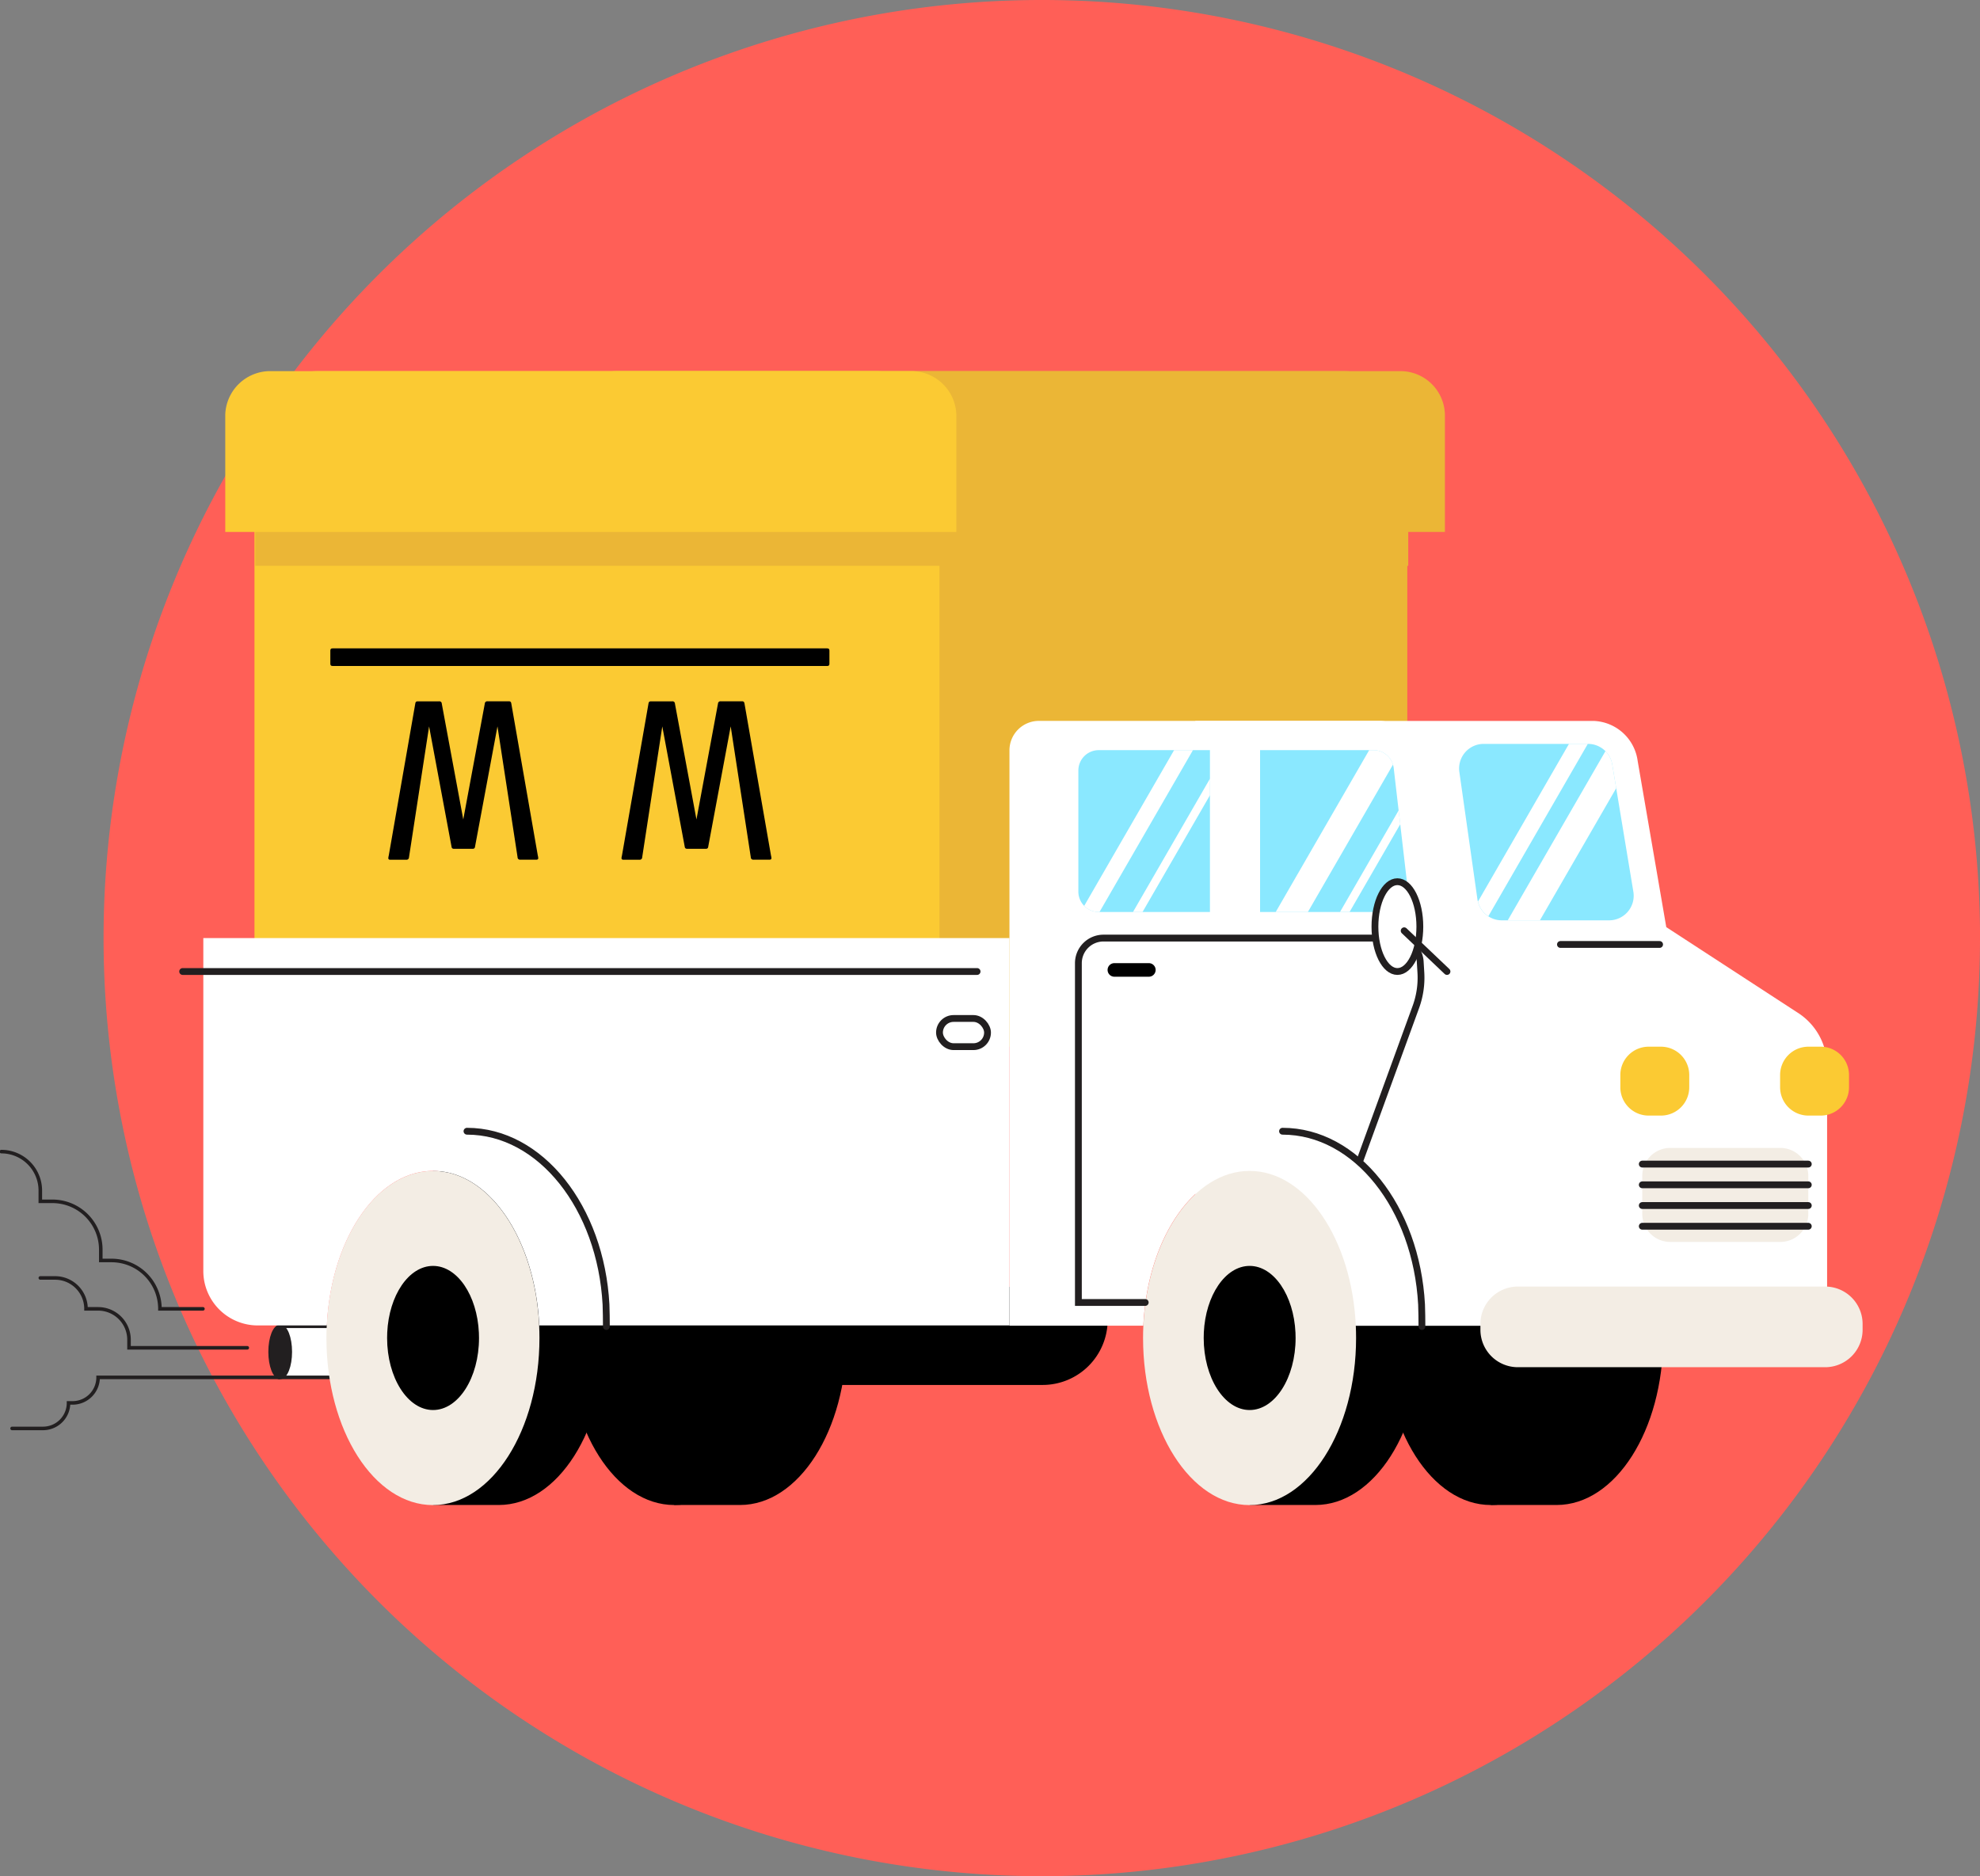
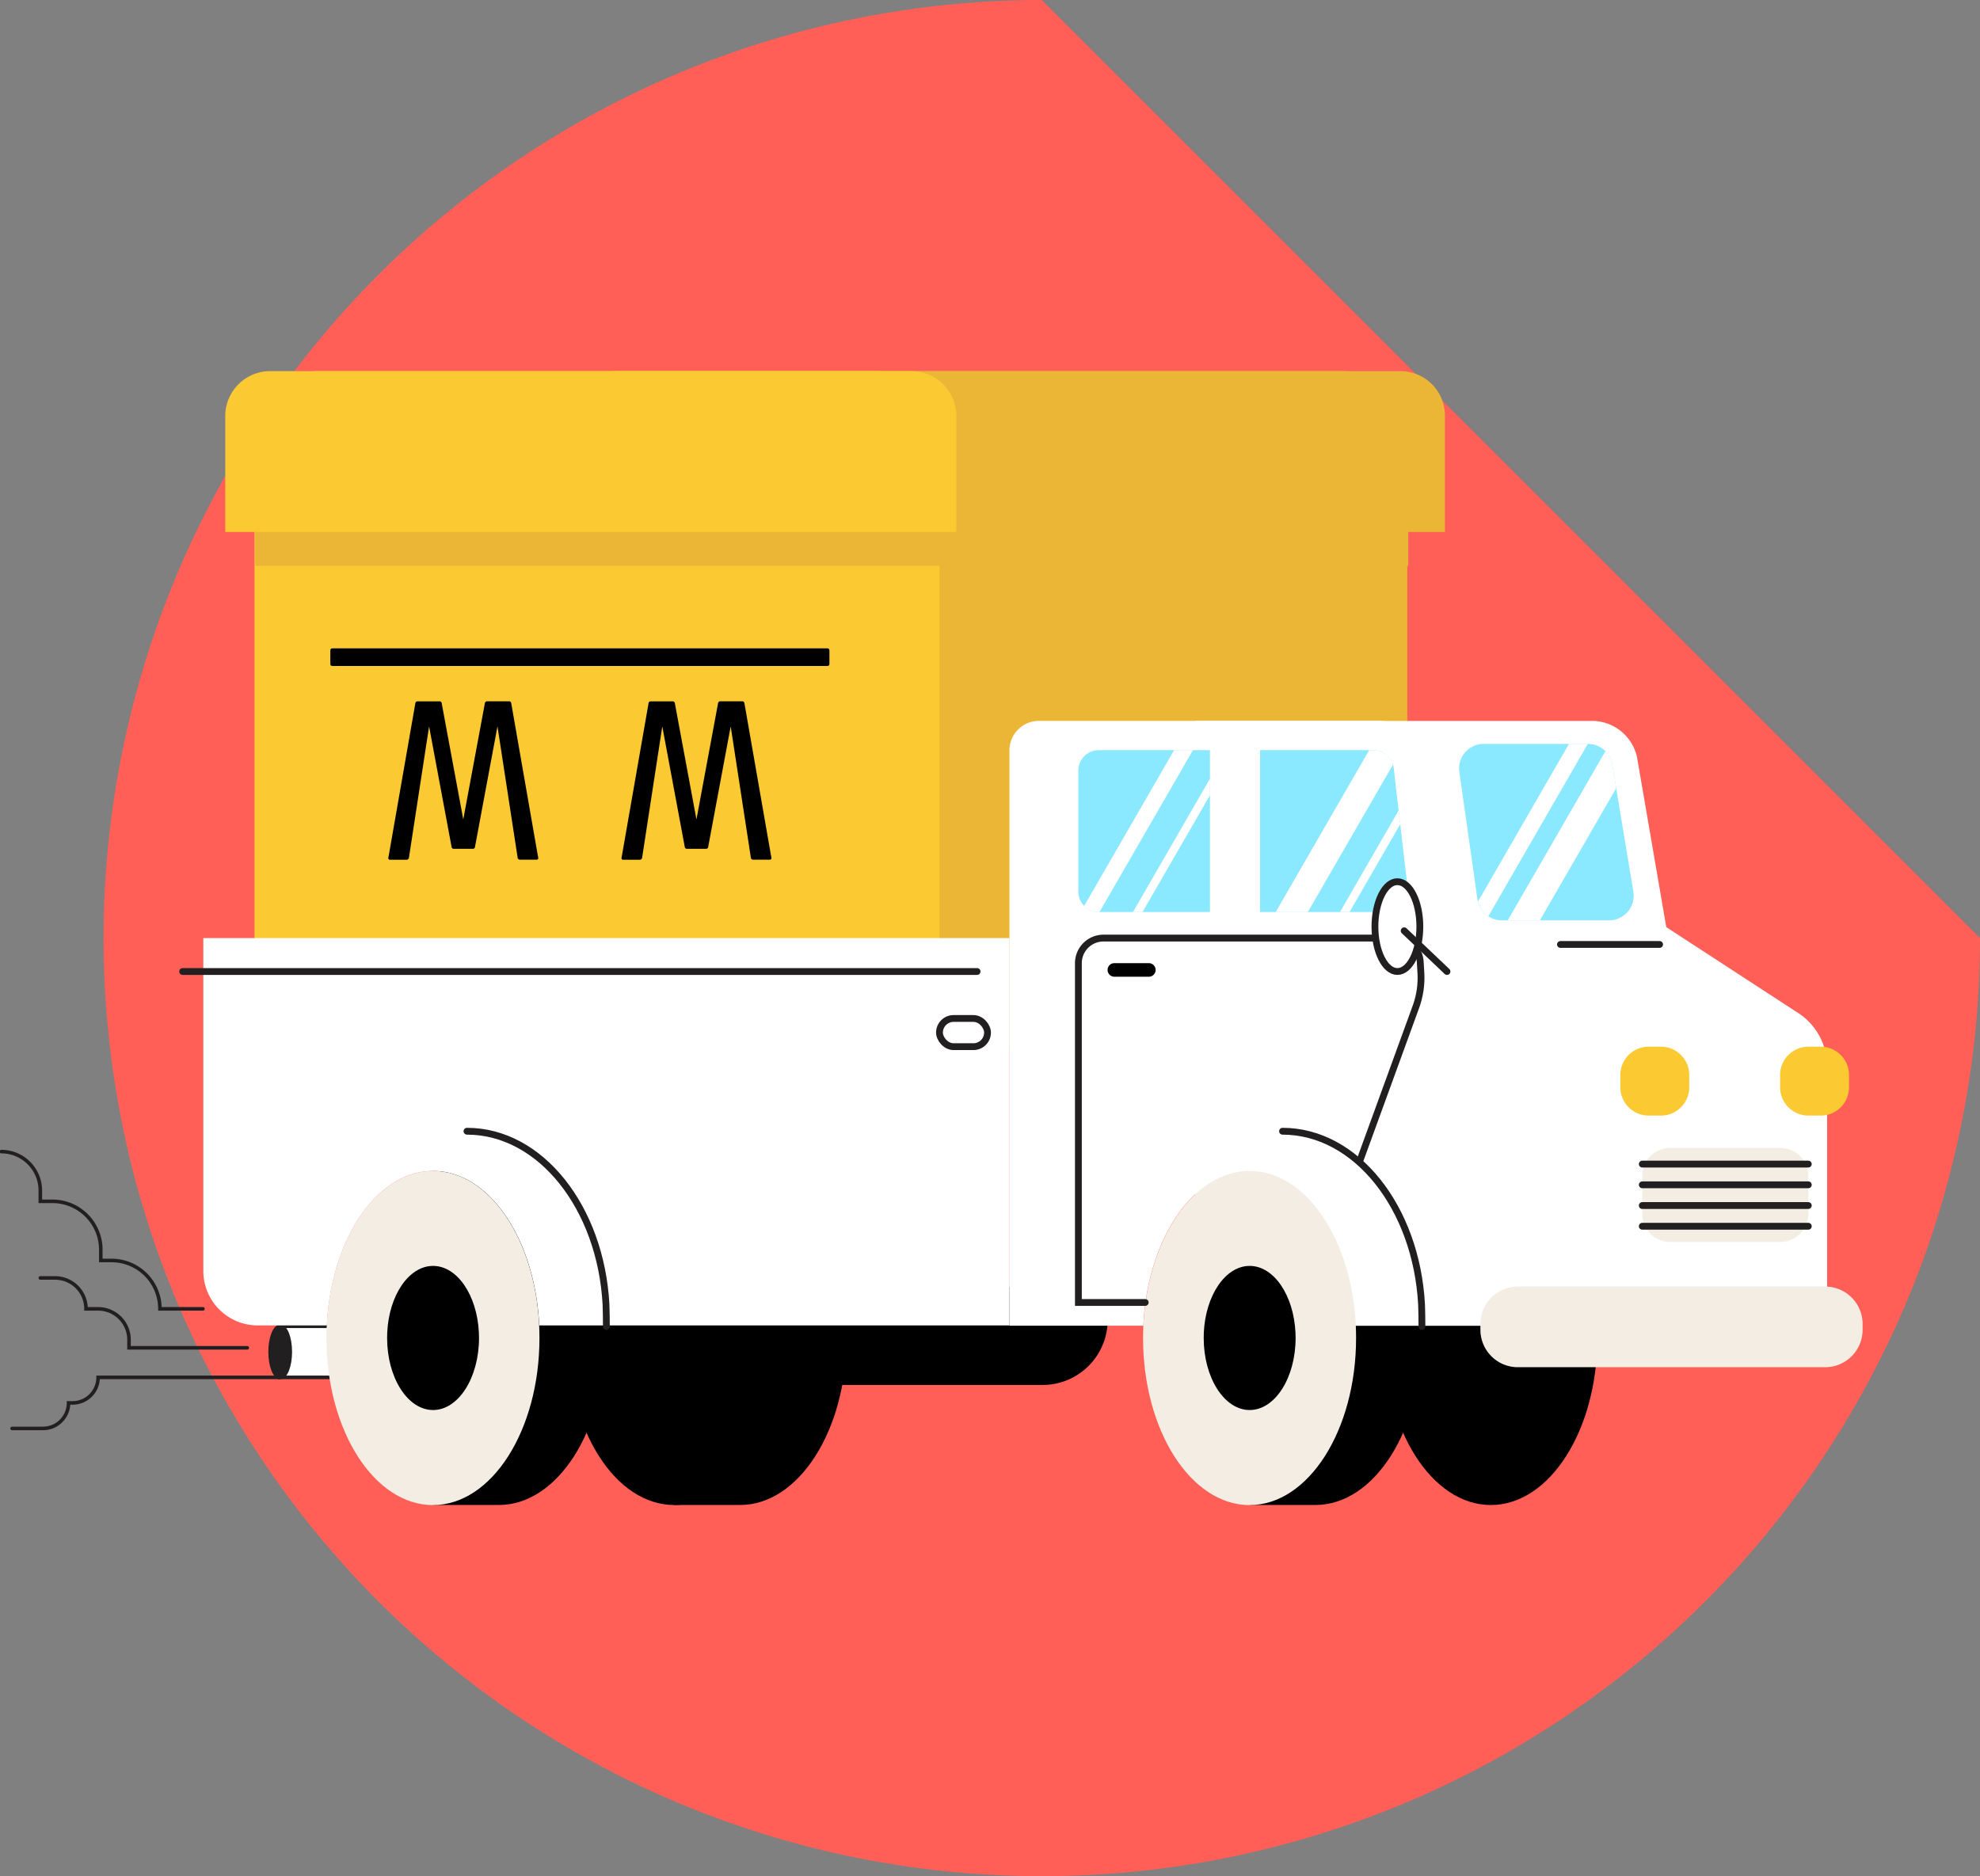
<svg xmlns="http://www.w3.org/2000/svg" id="Group_2407" data-name="Group 2407" width="177.123" height="167.856" viewBox="0 0 177.123 167.856">
  <rect x="0" y="0" width="177.123" height="167.856" fill="#808080" stroke="none" />
  <defs>
    <clipPath id="clip-path">
      <rect id="Rectangle_2582" data-name="Rectangle 2582" width="177.123" height="167.856" fill="none" />
    </clipPath>
  </defs>
  <g id="Group_2417" data-name="Group 2417" clip-path="url(#clip-path)">
-     <path id="Path_5169" data-name="Path 5169" d="M180.126,83.928A83.929,83.929,0,1,1,96.2,0a83.928,83.928,0,0,1,83.929,83.928" transform="translate(-3.003)" fill="#ff5f57" />
+     <path id="Path_5169" data-name="Path 5169" d="M180.126,83.928A83.929,83.929,0,1,1,96.2,0" transform="translate(-3.003)" fill="#ff5f57" />
    <rect id="Rectangle_2578" data-name="Rectangle 2578" width="16.83" height="4.568" transform="translate(25.005 118.662)" fill="#fff" />
    <rect id="Rectangle_2579" data-name="Rectangle 2579" width="16.83" height="4.568" transform="translate(25.005 118.662)" fill="none" stroke="#221f20" stroke-linecap="round" stroke-miterlimit="10" stroke-width="0.318" />
    <path id="Path_5170" data-name="Path 5170" d="M32,159.4c0,1.261.4,2.284.9,2.284s.9-1.023.9-2.284-.4-2.284-.9-2.284-.9,1.023-.9,2.284" transform="translate(-7.831 -38.458)" fill="#221f20" />
    <ellipse id="Ellipse_350" data-name="Ellipse 350" cx="0.902" cy="2.284" rx="0.902" ry="2.284" transform="translate(24.164 118.663)" fill="none" stroke="#221f20" stroke-linecap="round" stroke-miterlimit="10" stroke-width="0.318" />
    <path id="Path_5171" data-name="Path 5171" d="M72.567,104.405h71.087V49.637a5.67,5.67,0,0,0-5.67-5.67H72.567Z" transform="translate(-17.762 -10.762)" fill="#ebb636" />
    <path id="Path_5172" data-name="Path 5172" d="M30.142,104.405H91.421V49.637a5.67,5.67,0,0,0-5.67-5.67H35.812a5.67,5.67,0,0,0-5.67,5.67Z" transform="translate(-7.378 -10.762)" fill="#fbca33" />
    <path id="Path_5173" data-name="Path 5173" d="M84.822,161.221H112.6a5.823,5.823,0,0,0,5.824-5.823V152.44H79V155.4a5.823,5.823,0,0,0,5.823,5.823" transform="translate(-19.336 -37.312)" />
    <path id="Path_5174" data-name="Path 5174" d="M85.75,168.6c5.262,0,9.528-6.691,9.528-14.946s-4.266-14.946-9.528-14.946H79.865V168.6Z" transform="translate(-19.548 -33.952)" />
    <path id="Path_5175" data-name="Path 5175" d="M67.249,153.657c0,8.255,4.266,14.946,9.528,14.946s9.528-6.691,9.528-14.946-4.266-14.946-9.528-14.946-9.528,6.691-9.528,14.946" transform="translate(-16.46 -33.952)" />
    <path id="Path_5176" data-name="Path 5176" d="M57.178,168.6c5.262,0,9.528-6.691,9.528-14.946s-4.266-14.946-9.528-14.946H51.293V168.6Z" transform="translate(-12.555 -33.952)" />
    <path id="Path_5177" data-name="Path 5177" d="M38.7,152.563l0-.026c.366-7.731,4.479-13.825,9.5-13.825s9.136,6.094,9.5,13.825c0,.008,0,.017,0,.026q.025.543.025,1.1c0,8.255-4.266,14.946-9.528,14.946s-9.528-6.691-9.528-14.946q0-.553.026-1.1" transform="translate(-9.467 -33.952)" fill="#f3ede4" />
    <rect id="Rectangle_2580" data-name="Rectangle 2580" width="103.134" height="11.902" transform="translate(22.841 38.718)" fill="#ebb636" />
    <path id="Path_5178" data-name="Path 5178" d="M45.861,155.94c.154-3.34,1.93-5.975,4.1-5.975s3.945,2.634,4.1,5.975q.011.234.011.472c0,3.561-1.841,6.447-4.11,6.447s-4.111-2.886-4.111-6.447q0-.238.011-.472" transform="translate(-11.222 -36.707)" />
    <path id="Path_5179" data-name="Path 5179" d="M147.085,47.856v10.5H72.842V43.967h70.181a3.979,3.979,0,0,1,4.062,3.889" transform="translate(-17.829 -10.762)" fill="#ebb636" />
-     <path id="Path_5180" data-name="Path 5180" d="M182.474,168.6c5.262,0,9.528-6.691,9.528-14.946s-4.266-14.946-9.528-14.946h-5.885V168.6Z" transform="translate(-43.223 -33.952)" />
    <path id="Path_5181" data-name="Path 5181" d="M163.972,153.657c0,8.255,4.266,14.946,9.528,14.946s9.528-6.691,9.528-14.946-4.266-14.946-9.528-14.946-9.528,6.691-9.528,14.946" transform="translate(-40.135 -33.952)" />
    <path id="Path_5182" data-name="Path 5182" d="M24.082,111.129H96.2v34.656H54.134c-.366-7.731-4.479-13.825-9.5-13.825s-9.135,6.095-9.5,13.825H28.953a4.871,4.871,0,0,1-4.871-4.871Z" transform="translate(-5.894 -27.201)" fill="#fff" />
    <path id="Path_5183" data-name="Path 5183" d="M55.313,134.011c6.58,0,11.969,6.833,12.437,15.5.022.4.033,1.56.033,1.973" transform="translate(-13.539 -32.802)" fill="none" stroke="#221f20" stroke-linecap="round" stroke-miterlimit="10" stroke-width="0.61" />
    <path id="Path_5184" data-name="Path 5184" d="M153.9,168.6c5.262,0,9.528-6.691,9.528-14.946s-4.266-14.946-9.528-14.946h-5.885V168.6Z" transform="translate(-36.229 -33.952)" />
    <path id="Path_5185" data-name="Path 5185" d="M141.585,139.515H198.1V116.391a5.686,5.686,0,0,0-2.475-4.782l-11.911-7.756-2.558-14.859a4.127,4.127,0,0,0-3.93-3.59H141.585Z" transform="translate(-34.655 -20.904)" fill="#fff" />
    <path id="Path_5186" data-name="Path 5186" d="M119.568,88.038A2.636,2.636,0,0,1,122.2,85.4h30.589a3.958,3.958,0,0,1,3.664,3.59l2.385,14.859,11.1,7.756a5.818,5.818,0,0,1,2.307,4.782v23.124h-21.7c-.357-7.743-4.475-13.851-9.5-13.851s-9.145,6.108-9.5,13.851H119.568Z" transform="translate(-29.266 -20.904)" fill="#fff" />
    <path id="Path_5187" data-name="Path 5187" d="M135.426,152.563c.357-7.743,4.475-13.851,9.5-13.851s9.145,6.108,9.5,13.851q.025.543.025,1.1c0,8.255-4.266,14.946-9.528,14.946s-9.528-6.691-9.528-14.946q0-.553.026-1.1" transform="translate(-33.141 -33.952)" fill="#f3ede4" />
    <path id="Path_5188" data-name="Path 5188" d="M142.585,155.94c.154-3.34,1.93-5.975,4.1-5.975s3.945,2.634,4.1,5.975q.011.234.011.472c0,3.561-1.84,6.447-4.11,6.447s-4.111-2.886-4.111-6.447q0-.238.011-.472" transform="translate(-34.897 -36.707)" />
    <path id="Path_5189" data-name="Path 5189" d="M151.913,134.011c6.58,0,11.969,6.833,12.437,15.5.022.4.033,1.56.033,1.973" transform="translate(-37.183 -32.802)" fill="none" stroke="#221f20" stroke-linecap="round" stroke-miterlimit="10" stroke-width="0.61" />
    <path id="Path_5190" data-name="Path 5190" d="M178.7,159.627h27.493a3.348,3.348,0,0,0,3.348-3.348v-.519a3.348,3.348,0,0,0-3.348-3.348H178.7a3.348,3.348,0,0,0-3.348,3.348v.519a3.348,3.348,0,0,0,3.348,3.348" transform="translate(-42.92 -37.306)" fill="#f3ede4" />
    <path id="Path_5191" data-name="Path 5191" d="M194.457,130.158h1.1a2.532,2.532,0,0,0,2.532-2.532v-1.1a2.532,2.532,0,0,0-2.532-2.532h-1.1a2.532,2.532,0,0,0-2.532,2.532v1.1a2.532,2.532,0,0,0,2.532,2.532" transform="translate(-46.976 -30.349)" fill="#fbca33" />
    <path id="Path_5192" data-name="Path 5192" d="M213.381,130.158h1.1a2.533,2.533,0,0,0,2.532-2.532v-1.1a2.533,2.533,0,0,0-2.532-2.532h-1.1a2.532,2.532,0,0,0-2.532,2.532v1.1a2.532,2.532,0,0,0,2.532,2.532" transform="translate(-51.608 -30.349)" fill="#fbca33" />
    <path id="Path_5193" data-name="Path 5193" d="M197.028,144.4h9.841a2.506,2.506,0,0,0,2.506-2.506v-3.4a2.506,2.506,0,0,0-2.506-2.506h-9.841a2.506,2.506,0,0,0-2.506,2.506v3.4a2.506,2.506,0,0,0,2.506,2.506" transform="translate(-47.612 -33.286)" fill="#f3ede4" />
    <line id="Line_547" data-name="Line 547" x1="8.869" transform="translate(139.592 84.499)" fill="none" stroke="#221f20" stroke-linecap="round" stroke-miterlimit="10" stroke-width="0.61" />
    <path id="Path_5194" data-name="Path 5194" d="M176.644,103.91h9.6a2.2,2.2,0,0,0,2.172-2.561l-1.887-11.384a2.2,2.2,0,0,0-2.171-1.841h-9.329a2.2,2.2,0,0,0-2.179,2.51l1.616,11.384a2.2,2.2,0,0,0,2.18,1.892" transform="translate(-42.302 -21.57)" fill="#8ae8ff" />
    <path id="Path_5195" data-name="Path 5195" d="M159.4,88.865a1.821,1.821,0,0,1,1.809,1.612l1.258,10.837a1.821,1.821,0,0,1-1.809,2.031H149.253V88.865Z" transform="translate(-36.532 -21.751)" fill="#8ae8ff" />
    <path id="Path_5196" data-name="Path 5196" d="M153.983,103.344h-2.877l8.36-14.479h.39a1.821,1.821,0,0,1,1.742,1.291Z" transform="translate(-36.985 -21.751)" fill="#fff" />
    <path id="Path_5197" data-name="Path 5197" d="M164.111,97.241l-4.533,7.851h-.856l5.245-9.085Z" transform="translate(-38.85 -23.5)" fill="#fff" />
    <path id="Path_5198" data-name="Path 5198" d="M129.553,88.865H139.5v14.479h-9.949a1.821,1.821,0,0,1-1.821-1.821V90.687a1.822,1.822,0,0,1,1.821-1.822" transform="translate(-31.264 -21.751)" fill="#8ae8ff" />
    <line id="Line_548" data-name="Line 548" x1="14.852" transform="translate(146.911 104.148)" fill="none" stroke="#221f20" stroke-linecap="round" stroke-miterlimit="10" stroke-width="0.61" />
    <line id="Line_549" data-name="Line 549" x1="14.852" transform="translate(146.911 106.002)" fill="none" stroke="#221f20" stroke-linecap="round" stroke-miterlimit="10" stroke-width="0.61" />
    <line id="Line_550" data-name="Line 550" x1="14.852" transform="translate(146.911 107.856)" fill="none" stroke="#221f20" stroke-linecap="round" stroke-miterlimit="10" stroke-width="0.61" />
    <line id="Line_551" data-name="Line 551" x1="14.852" transform="translate(146.911 109.71)" fill="none" stroke="#221f20" stroke-linecap="round" stroke-miterlimit="10" stroke-width="0.61" />
    <path id="Path_5199" data-name="Path 5199" d="M133.71,143.73h-5.978V113.375a2.247,2.247,0,0,1,2.246-2.246h26.091a2.247,2.247,0,0,1,2.242,2.112l.059.979a7.642,7.642,0,0,1-.447,3.068l-4.969,13.646" transform="translate(-31.264 -27.201)" fill="none" stroke="#221f20" stroke-linecap="round" stroke-miterlimit="10" stroke-width="0.61" />
    <path id="Path_5200" data-name="Path 5200" d="M30.83,43.967h57.1a4.027,4.027,0,0,1,4.151,3.889v10.5h-65.4v-10.5a4.027,4.027,0,0,1,4.151-3.889" transform="translate(-6.53 -10.762)" fill="#fbca33" />
    <path id="Path_5201" data-name="Path 5201" d="M162.859,108.467c0,2.218.9,4.017,2.008,4.017s2.009-1.8,2.009-4.017-.9-4.017-2.009-4.017-2.008,1.8-2.008,4.017" transform="translate(-39.862 -25.566)" fill="#fff" />
    <path id="Path_5202" data-name="Path 5202" d="M162.859,108.467c0,2.218.9,4.017,2.008,4.017s2.009-1.8,2.009-4.017-.9-4.017-2.009-4.017S162.859,106.249,162.859,108.467Z" transform="translate(-39.862 -25.566)" fill="none" stroke="#221f20" stroke-linecap="round" stroke-miterlimit="10" stroke-width="0.61" />
    <line id="Line_552" data-name="Line 552" x2="3.83" y2="3.643" transform="translate(125.612 83.274)" fill="#fff" />
    <line id="Line_553" data-name="Line 553" x2="3.83" y2="3.643" transform="translate(125.612 83.274)" fill="none" stroke="#221f20" stroke-linecap="round" stroke-miterlimit="10" stroke-width="0.61" />
    <rect id="Rectangle_2581" data-name="Rectangle 2581" width="4.297" height="2.522" rx="1.261" transform="translate(84.043 91.121)" fill="none" stroke="#221f20" stroke-linecap="round" stroke-miterlimit="10" stroke-width="0.61" />
    <path id="Path_5203" data-name="Path 5203" d="M131.8,115.312h3.083a.607.607,0,0,0,0-1.214H131.8a.607.607,0,0,0,0,1.214" transform="translate(-32.112 -27.927)" />
    <line id="Line_554" data-name="Line 554" x1="71.066" transform="translate(16.34 86.918)" fill="none" stroke="#221f20" stroke-linecap="round" stroke-miterlimit="10" stroke-width="0.61" />
    <path id="Path_5204" data-name="Path 5204" d="M181.465,104.12h-2.877l8.74-15.136a2.192,2.192,0,0,1,.61,1.192l.352,2.124Z" transform="translate(-43.712 -21.78)" fill="#fff" />
    <path id="Path_5205" data-name="Path 5205" d="M183.2,88.123h1.686l-8.9,15.423a2.2,2.2,0,0,1-.928-1.311Z" transform="translate(-42.846 -21.57)" fill="#fff" />
    <path id="Path_5206" data-name="Path 5206" d="M129.79,103.344h-.069a1.814,1.814,0,0,1-1.3-.547l8.043-13.933h1.686" transform="translate(-31.433 -21.751)" fill="#fff" />
    <path id="Path_5207" data-name="Path 5207" d="M135.054,104.172H134.2l6.885-11.927v1.482" transform="translate(-32.847 -22.579)" fill="#fff" />
    <path id="Path_5208" data-name="Path 5208" d="M18.192,150.492H14.345a4.327,4.327,0,0,0-4.327-4.327H9.055V145.2a4.327,4.327,0,0,0-4.327-4.327H3.645v-.962a3.486,3.486,0,0,0-3.486-3.486" transform="translate(-0.039 -33.393)" fill="none" stroke="#221f20" stroke-linecap="round" stroke-miterlimit="10" stroke-width="0.318" />
    <path id="Path_5209" data-name="Path 5209" d="M23.289,157.641H12.71v-.721a2.765,2.765,0,0,0-2.765-2.765H8.863A2.766,2.766,0,0,0,6.1,151.39H4.776" transform="translate(-1.169 -37.055)" fill="none" stroke="#221f20" stroke-linecap="round" stroke-miterlimit="10" stroke-width="0.318" />
    <path id="Path_5210" data-name="Path 5210" d="M25.356,163.169H9.127a2.284,2.284,0,0,1-2.284,2.284H6.482A2.284,2.284,0,0,1,4.2,167.737H1.433" transform="translate(-0.351 -39.938)" fill="none" stroke="#221f20" stroke-linecap="round" stroke-miterlimit="10" stroke-width="0.318" />
    <path id="Path_5211" data-name="Path 5211" d="M48.408,83.281c.02-.142.084-.2.222-.2h1.905a.215.215,0,0,1,.242.182v.02L52.7,93.649l1.927-10.368a.217.217,0,0,1,.226-.205h1.921c.141,0,.2.061.223.2l2.369,13.587a1.551,1.551,0,0,1,.042.242c0,.084-.042.142-.168.142H57.8a.213.213,0,0,1-.24-.181v-.022l-1.8-11.724L53.754,96.077c-.02.162-.1.2-.242.2H51.891c-.142,0-.223-.042-.242-.2L49.643,85.324l-1.8,11.724a.213.213,0,0,1-.221.205H46.163c-.122,0-.168-.061-.168-.141a1.46,1.46,0,0,1,.041-.243Z" transform="translate(-11.258 -20.334)" />
    <path id="Path_5212" data-name="Path 5212" d="M76.029,83.281c.02-.142.084-.2.223-.2h1.9a.213.213,0,0,1,.242.182v.02L80.32,93.649l1.927-10.368a.216.216,0,0,1,.225-.205h1.922c.141,0,.2.061.223.2l2.369,13.587a1.551,1.551,0,0,1,.042.242c0,.084-.042.142-.168.142H85.423a.213.213,0,0,1-.24-.181v-.022l-1.8-11.724L81.375,96.077c-.019.162-.1.2-.242.2H79.512c-.142,0-.223-.042-.243-.2L77.264,85.324l-1.8,11.724a.213.213,0,0,1-.221.205h-1.46c-.122,0-.168-.061-.168-.141a1.544,1.544,0,0,1,.042-.243Z" transform="translate(-18.018 -20.334)" />
    <path id="Path_5213" data-name="Path 5213" d="M82.357,78.385h1.216c.141,0,.2-.062.2-.2V77.009c0-.141-.061-.2-.2-.2H39.326c-.141,0-.2.06-.2.2v1.174c0,.141.062.2.2.2Z" transform="translate(-9.576 -18.8)" />
  </g>
</svg>